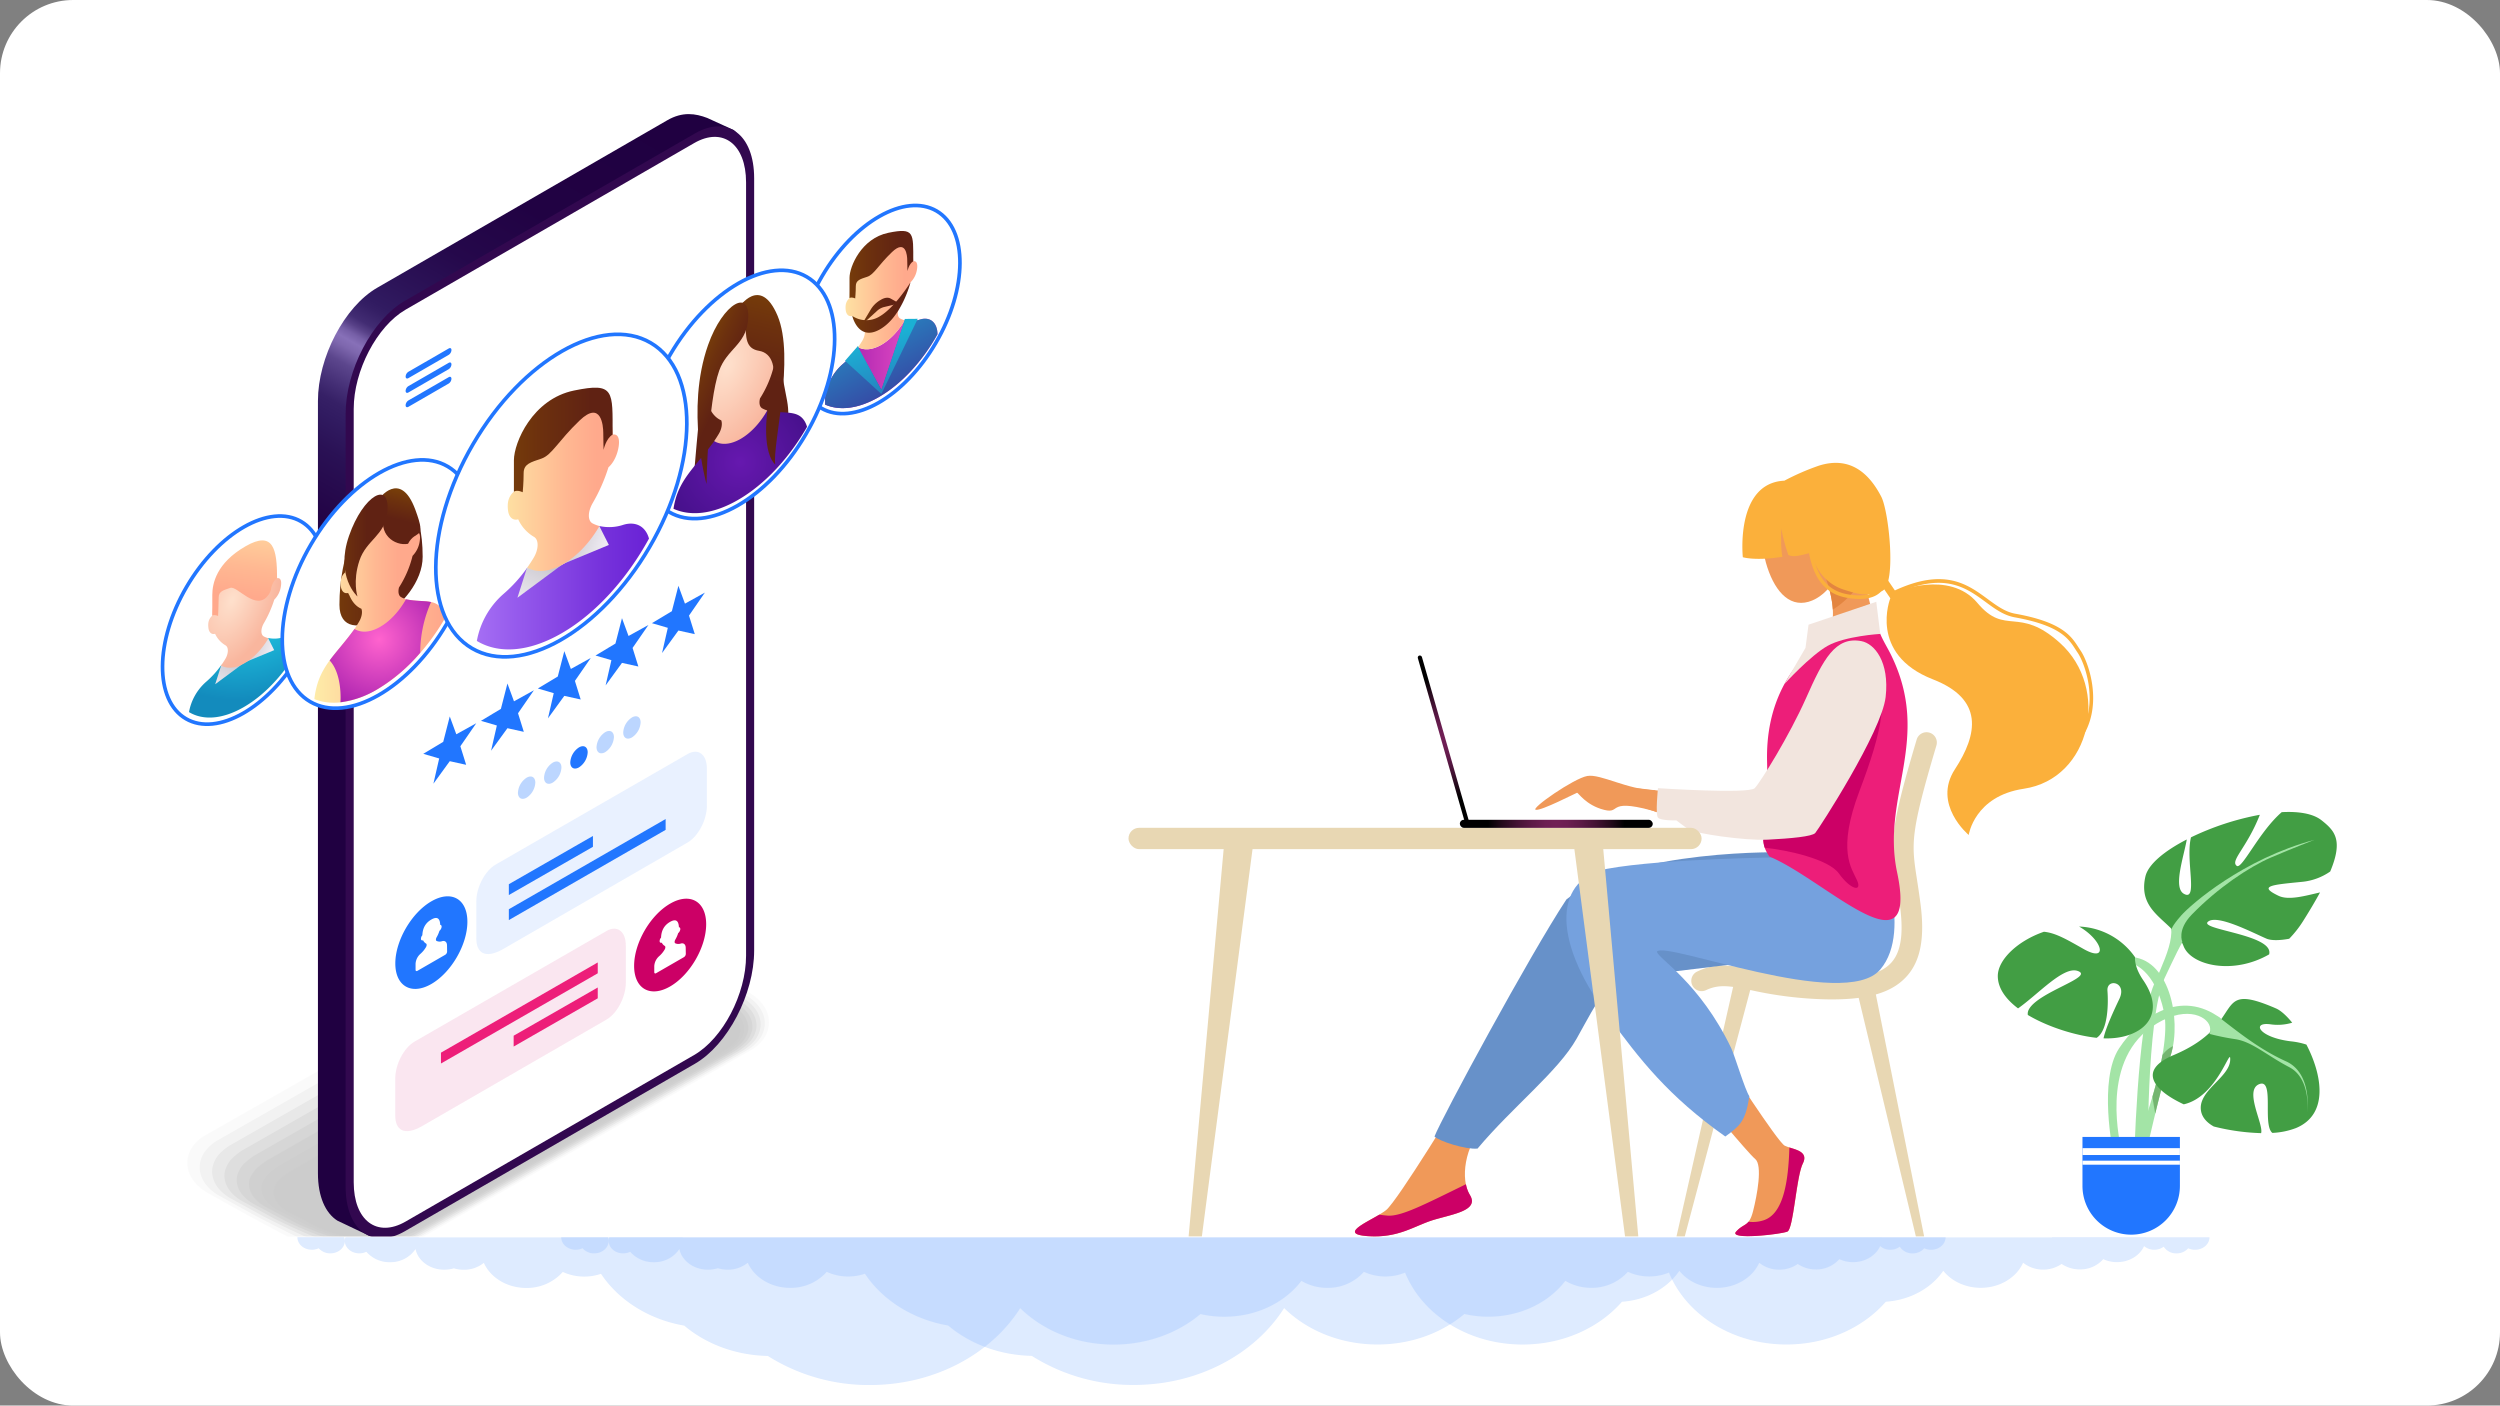
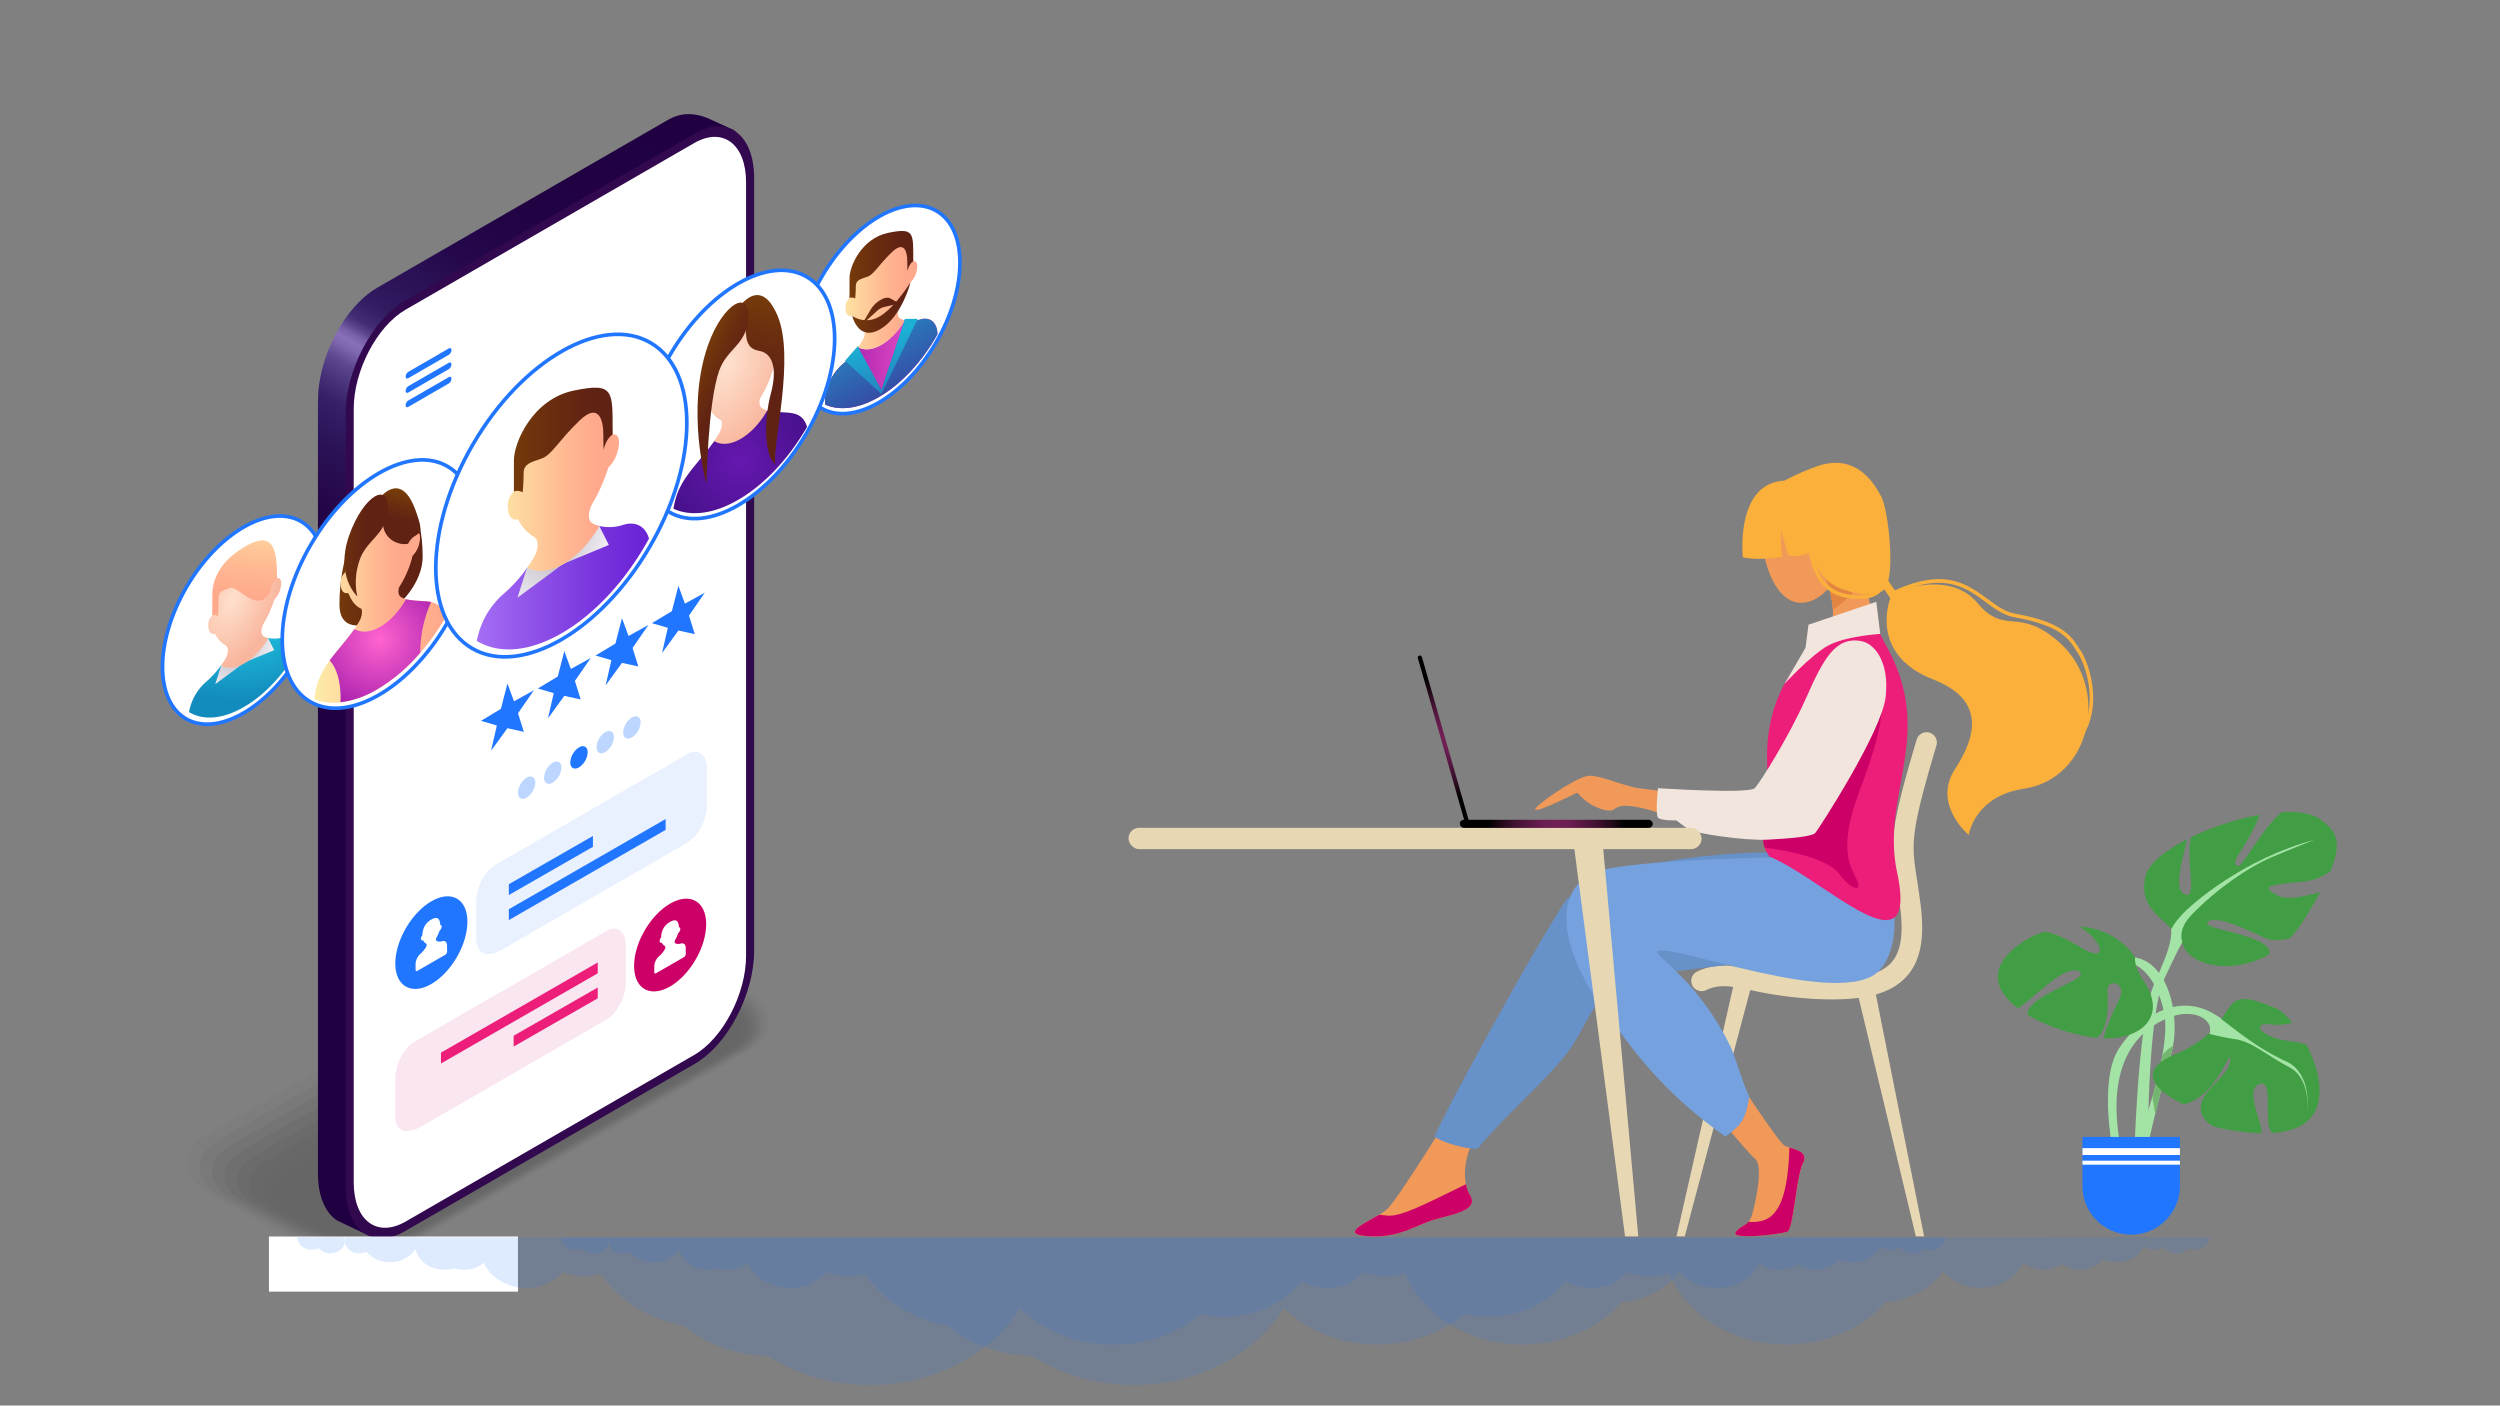
<svg xmlns="http://www.w3.org/2000/svg" xmlns:xlink="http://www.w3.org/1999/xlink" viewBox="0 0 1366 768">
  <rect x="0" y="0" width="1366" height="768" fill="#808080" stroke="none" />
  <defs>
    <radialGradient id="a" cx="128.67" cy="309.25" r="73.2" gradientUnits="userSpaceOnUse">
      <stop offset="0" stop-color="#2af6ff" />
      <stop offset="1" stop-color="#138bbd" />
    </radialGradient>
    <linearGradient id="b" x1="2588.32" y1="350.31" x2="2567.26" y2="357.92" gradientTransform="matrix(-1, 0, 0, 1, 2714.62, 0)" gradientUnits="userSpaceOnUse">
      <stop offset="0.04" stop-color="#9d9eb3" />
      <stop offset="0.58" stop-color="#d4d1d8" />
      <stop offset="1" stop-color="#eeebf2" />
    </linearGradient>
    <linearGradient id="c" x1="2580.47" y1="349.02" x2="2594.51" y2="377.11" xlink:href="#b" />
    <radialGradient id="d" cx="1727.02" cy="1249.5" r="30.49" gradientTransform="matrix(-0.87, 0.5, 0, 1.15, 1629.31, -1972.51)" gradientUnits="userSpaceOnUse">
      <stop offset="0.03" stop-color="#fedfcb" />
      <stop offset="1" stop-color="#f9b69e" />
    </radialGradient>
    <linearGradient id="e" x1="1760.13" y1="328.04" x2="1753.03" y2="271.22" gradientTransform="matrix(-1, 0, 0, 1, 1892.78, 0)" gradientUnits="userSpaceOnUse">
      <stop offset="0.04" stop-color="#ffa98c" />
      <stop offset="0.32" stop-color="#ffb892" />
      <stop offset="0.86" stop-color="#fee1a3" />
      <stop offset="1" stop-color="#feeca8" />
    </linearGradient>
    <linearGradient id="f" x1="450.85" y1="198.57" x2="512.29" y2="198.57" gradientUnits="userSpaceOnUse">
      <stop offset="0.04" stop-color="#9f19ab" />
      <stop offset="0.24" stop-color="#ae25b1" />
      <stop offset="0.65" stop-color="#d744bf" />
      <stop offset="1" stop-color="#ff63ce" />
    </linearGradient>
    <linearGradient id="g" x1="490.41" y1="216.71" x2="458.18" y2="157.25" gradientUnits="userSpaceOnUse">
      <stop offset="0" stop-color="#3746a3" />
      <stop offset="1" stop-color="#1bb0d4" />
    </linearGradient>
    <linearGradient id="h" x1="1302.67" y1="1273.23" x2="1347.93" y2="1273.23" gradientTransform="matrix(-0.87, 0.5, 0, 1.15, 1629.31, -1972.51)" xlink:href="#e" />
    <linearGradient id="i" x1="1305.21" y1="1257.48" x2="1345.42" y2="1257.48" gradientTransform="matrix(-0.87, 0.5, 0, 1.15, 1629.31, -1972.51)" gradientUnits="userSpaceOnUse">
      <stop offset="0.04" stop-color="#602213" />
      <stop offset="0.57" stop-color="#6d310e" />
      <stop offset="1" stop-color="#7a4108" />
    </linearGradient>
    <linearGradient id="j" x1="502.43" y1="247.48" x2="481.29" y2="184.8" xlink:href="#g" />
    <linearGradient id="k" x1="1306.97" y1="1282.88" x2="1343.67" y2="1282.88" xlink:href="#i" />
    <linearGradient id="l" x1="1313.96" y1="1279.47" x2="1337.91" y2="1279.47" xlink:href="#i" />
    <linearGradient id="m" x1="2243.64" y1="81.72" x2="2450.65" y2="440.27" gradientTransform="matrix(-1, 0, 0, 1, 2692.9, 0)" gradientUnits="userSpaceOnUse">
      <stop offset="0.06" stop-color="#200041" />
      <stop offset="0.26" stop-color="#210243" />
      <stop offset="0.36" stop-color="#25084b" />
      <stop offset="0.43" stop-color="#2c1358" />
      <stop offset="0.47" stop-color="#311b61" />
      <stop offset="0.48" stop-color="#351f65" />
      <stop offset="0.5" stop-color="#422c73" />
      <stop offset="0.51" stop-color="#584188" />
      <stop offset="0.52" stop-color="#765fa7" />
      <stop offset="0.53" stop-color="#8770b8" />
      <stop offset="0.54" stop-color="#7e67ae" />
      <stop offset="0.56" stop-color="#5c468d" />
      <stop offset="0.59" stop-color="#442e75" />
      <stop offset="0.61" stop-color="#362066" />
      <stop offset="0.63" stop-color="#311b61" />
      <stop offset="0.67" stop-color="#2a1155" />
      <stop offset="0.75" stop-color="#230446" />
      <stop offset="0.81" stop-color="#200041" />
      <stop offset="1" stop-color="#200041" />
    </linearGradient>
    <linearGradient id="n" x1="323.46" y1="6267.58" x2="359.56" y2="6267.58" gradientTransform="matrix(0.5, 1.44, 0.87, 0.5, -5418.83, -3319.95)" gradientUnits="userSpaceOnUse">
      <stop offset="0" stop-color="#311b61" />
      <stop offset="0.2" stop-color="#290f52" />
      <stop offset="0.49" stop-color="#200041" />
      <stop offset="1" stop-color="#0f001f" />
    </linearGradient>
    <linearGradient id="o" x1="2522.54" y1="307.18" x2="2497.65" y2="306.1" gradientTransform="matrix(-1, 0, 0, 1, 2692.9, 0)" gradientUnits="userSpaceOnUse">
      <stop offset="0" stop-color="#3d065f" />
      <stop offset="1" stop-color="#5f27bd" />
    </linearGradient>
    <radialGradient id="p" cx="2510.02" cy="296.55" r="14.62" gradientTransform="matrix(-1, 0, 0, 1, 2692.9, 0)" gradientUnits="userSpaceOnUse">
      <stop offset="0" stop-color="#711f56" />
      <stop offset="0.16" stop-color="#6c1e52" />
      <stop offset="0.36" stop-color="#5c1946" />
      <stop offset="0.58" stop-color="#431233" />
      <stop offset="0.82" stop-color="#200918" />
      <stop offset="1" />
    </radialGradient>
    <linearGradient id="q" x1="2564.79" y1="850.37" x2="2617.3" y2="850.37" gradientTransform="matrix(-0.87, 0.5, 0, 1.15, 2452.06, -1972.51)" xlink:href="#i" />
    <linearGradient id="r" x1="2472.23" y1="355.68" x2="2543.73" y2="355.68" gradientTransform="matrix(-1, 0, 0, 1, 2715.53, 0)" xlink:href="#e" />
    <linearGradient id="s" x1="2566.5" y1="852.72" x2="2616.53" y2="852.72" gradientTransform="matrix(-0.87, 0.5, 0, 1.15, 2452.06, -1972.51)" xlink:href="#e" />
    <radialGradient id="t" cx="2508.37" cy="349.39" r="45.24" gradientTransform="matrix(-1, 0, 0, 1, 2715.53, 0)" gradientUnits="userSpaceOnUse">
      <stop offset="0" stop-color="#ff63ce" />
      <stop offset="1" stop-color="#9f19ab" />
    </radialGradient>
    <linearGradient id="u" x1="2581.39" y1="838.03" x2="2574.17" y2="826.41" gradientTransform="matrix(-0.87, 0.5, 0, 1.15, 2452.06, -1972.51)" xlink:href="#i" />
    <linearGradient id="v" x1="2586.91" y1="840.8" x2="2614.2" y2="840.8" gradientTransform="matrix(-0.87, 0.5, 0, 1.15, 2452.06, -1972.51)" xlink:href="#i" />
    <linearGradient id="w" x1="2353.65" y1="849.52" x2="2346.42" y2="837.9" gradientTransform="matrix(-0.87, 0.5, 0, 1.15, 2452.06, -1972.51)" xlink:href="#i" />
    <linearGradient id="x" x1="2359.17" y1="852.29" x2="2386.45" y2="852.29" gradientTransform="matrix(-0.87, 0.5, 0, 1.15, 2452.06, -1972.51)" xlink:href="#i" />
    <linearGradient id="y" x1="1485.17" y1="206.75" x2="1477.7" y2="102.91" gradientTransform="matrix(-1, 0, 0, 1, 1892.78, 0)" xlink:href="#i" />
    <radialGradient id="z" cx="404.46" cy="252.33" r="45.07" gradientUnits="userSpaceOnUse">
      <stop offset="0" stop-color="#6618af" />
      <stop offset="1" stop-color="#45108a" />
    </radialGradient>
    <radialGradient id="aa" cx="1415.9" cy="1273.33" r="41.46" xlink:href="#d" />
    <linearGradient id="ab" x1="1404.67" y1="1284.52" x2="1382.82" y2="1249.37" xlink:href="#i" />
    <linearGradient id="ac" x1="1497.23" y1="214.78" x2="1518.57" y2="204.65" gradientTransform="matrix(-1, 0, 0, 1, 1892.78, 0)" xlink:href="#i" />
    <linearGradient id="ad" x1="2360.01" y1="320.47" x2="2454.07" y2="320.47" gradientTransform="matrix(-1, 0, 0, 1, 2714.62, 0)" gradientUnits="userSpaceOnUse">
      <stop offset="0.04" stop-color="#6b24d6" />
      <stop offset="0.29" stop-color="#7733dc" />
      <stop offset="0.79" stop-color="#975ced" />
      <stop offset="1" stop-color="#a56ef4" />
    </linearGradient>
    <linearGradient id="ae" x1="2418.39" y1="290.12" x2="2385.75" y2="301.91" xlink:href="#b" />
    <linearGradient id="af" x1="2406.22" y1="288.13" x2="2427.98" y2="331.65" xlink:href="#b" />
    <linearGradient id="ag" x1="2439.95" y1="865.77" x2="2510.07" y2="865.77" gradientTransform="matrix(-0.87, 0.5, 0, 1.15, 2451.15, -1972.51)" xlink:href="#e" />
    <linearGradient id="ah" x1="2443.89" y1="841.38" x2="2506.17" y2="841.38" gradientTransform="matrix(-0.87, 0.5, 0, 1.15, 2451.15, -1972.51)" xlink:href="#i" />
    <radialGradient id="ai" cx="850.36" cy="450.13" r="37.3" gradientTransform="matrix(1, 0, 0, 1, 0, 0)" xlink:href="#p" />
    <radialGradient id="aj" cx="733.27" cy="443.8" r="33.54" gradientTransform="translate(55.3 -40.02)" xlink:href="#p" />
  </defs>
  <g style="isolation:isolate">
-     <rect width="1366" height="768" rx="40" style="fill:#fff" />
    <ellipse cx="133.06" cy="338.84" rx="62.4" ry="36.02" transform="translate(-226.61 282.7) rotate(-59.69)" style="fill:#fff;stroke:#2176ff;stroke-miterlimit:10;stroke-width:2px" />
    <path d="M112.57,372.58a50.8,50.8,0,0,0,8.45-9.33c7,4,18.41-2.57,25.43-14.68h0a15.8,15.8,0,0,0,8.46-.44c4.4-1.33,7.85.58,9.06,4.86-7.63,14-18.57,26.33-30.77,33.37-11.75,6.79-22.35,7.32-29.93,2.73A28.79,28.79,0,0,1,112.57,372.58Z" style="fill:url(#a)" />
    <polygon points="146.46 348.57 149.82 355.24 133.59 361.97 146.46 348.57" style="fill:url(#b)" />
    <polygon points="120.95 363.3 117.58 373.86 133.81 361.84 120.95 363.3" style="fill:url(#c)" />
    <path d="M120.76,363.65c.82-1.15,1.59-2.34,2.32-3.55,1.83-3,1.9-6.47.13-7.49a14.1,14.1,0,0,1-5.68-6.3c-1.93.53-3.35-.75-3.65-3.21-.42-3.47.52-5.25,2.12-6.73.47-11.55,4.41-23.42,17.69-31.08s17.23-.36,17.7,10.64c1.6-.35,2.63,1,2.12,4.29a12.72,12.72,0,0,1-3.65,7.43,63.1,63.1,0,0,1-5.68,12.85c-1.76,3.05-1.83,6.3,0,7.26a11.15,11.15,0,0,0,2.49.95h0c-7.15,12.32-18.73,19-25.87,14.94Z" style="fill:url(#d)" />
    <path d="M151.39,315.93c-2.39,1.38-3.23,5.46-3.23,5.46s.19,1.42-1.67,3.91c-6.7,8.92-16.85-5.38-20.65-4.09s-6.35,1.88-6.35,5.21-.34,10.18-.34,10.18-1.85-1-3.15-.23V325.1c0-6.27,2.26-17.43,18.1-26.58C149.47,289.65,151.39,300.19,151.39,315.93Z" style="fill:url(#e)" />
    <ellipse cx="480.26" cy="169.15" rx="62.4" ry="36.02" transform="translate(91.85 498.39) rotate(-59.69)" style="fill:#fff;stroke:#2176ff;stroke-miterlimit:10;stroke-width:2px" />
    <path d="M502.76,174.56a15.71,15.71,0,0,1-8.46.44c-7,12.12-18.41,18.69-25.43,14.69a51.21,51.21,0,0,1-8.46,9.33c-5.48,4.67-9.56,12.68-9.56,19.44v2.61c7.82,3.47,18.12,2.38,29.41-4.14,12.62-7.28,24-19.93,32-34.3C512.15,176.12,508.15,172.93,502.76,174.56Z" style="fill:url(#f)" />
    <path d="M502.76,174.56a15.68,15.68,0,0,1-8.37.45l-12.8,38.05L468.78,189.8a51.11,51.11,0,0,1-8.37,9.22c-5.48,4.67-9.56,12.68-9.56,19.44v2.61c7.82,3.47,18.12,2.38,29.41-4.14,12.62-7.28,24-19.93,32-34.3C512.15,176.12,508.15,172.93,502.76,174.56Z" style="fill:url(#g)" />
    <path d="M468.87,189.69c.8-1.14,1.56-2.3,2.28-3.49,1.79-3,1.87-6.36.12-7.37a13.83,13.83,0,0,1-5.58-6.19c-1.9.52-3.3-.75-3.59-3.16-.41-3.41.52-5.16,2.08-6.62.47-11.36,4.35-23,17.41-30.56s16.94-.36,17.4,10.46c1.57-.34,2.58,1,2.08,4.22a12.46,12.46,0,0,1-3.59,7.31,62.05,62.05,0,0,1-5.58,12.64c-1.73,3-1.8,6.19,0,7.13a10.73,10.73,0,0,0,2.44.94h0c-7,12.12-18.41,18.69-25.43,14.69Z" style="fill:url(#h)" />
    <path d="M499,142.76c-2.36,1.36-3.18,5.37-3.18,5.37s-.11-3.46-.11-6-.77-11.64-8.34-4.38S477.6,150,473.87,151.23s-6.26,1.85-6.26,5.12-.33,6.74-.33,6.74-1.81-1-3.1-.23V151.78c0-6.16,6.51-21.56,21.21-24.58C499.76,124.26,499,127.28,499,142.76Z" style="fill:url(#i)" />
    <polygon points="481.59 215.26 461.72 197.14 468.78 189.05 469.65 191.11 481.59 212.97 493.52 177.34 494.39 174.26 501.45 174.2 481.59 215.26" style="fill:url(#j)" />
    <path d="M497.48,154.29s-4.63,18.71-16.59,25.62-15.2-7.27-15.2-7.27a13.85,13.85,0,0,0,15,.22C489,168,497.48,154.29,497.48,154.29Z" style="fill:url(#k)" />
    <path d="M491.42,165.77l-4.76-2.63c-1.38-.76-3.23-.56-5.16.55l-.85.49a14.92,14.92,0,0,0-5.07,5.26l-4.89,8.18,8.39-7.62a9,9,0,0,1,3.83-2.2Z" style="fill:url(#l)" />
    <g style="opacity:0.2">
-       <path d="M193.61,692.74a33.47,33.47,0,0,0,16.69-4l101.32-57.65L412.93,573.4c6.09-3.52,9.58-9.07,9.58-15.25,0-6.77-4.2-13.08-11.53-17.31l-66.31-37.31a41.06,41.06,0,0,0-20.26-5.15,33.45,33.45,0,0,0-16.68,4L206.41,560.06,105.09,617.72c-6.08,3.51-9.57,9.07-9.57,15.25,0,6.77,4.2,13.08,11.53,17.31l66.3,37.31A41.12,41.12,0,0,0,193.61,692.74Z" style="opacity:0" />
+       <path d="M193.61,692.74a33.47,33.47,0,0,0,16.69-4l101.32-57.65L412.93,573.4c6.09-3.52,9.58-9.07,9.58-15.25,0-6.77-4.2-13.08-11.53-17.31l-66.31-37.31a41.06,41.06,0,0,0-20.26-5.15,33.45,33.45,0,0,0-16.68,4L206.41,560.06,105.09,617.72l66.3,37.31A41.12,41.12,0,0,0,193.61,692.74Z" style="opacity:0" />
      <path d="M409.18,542.26l-18-10.06c-.74-.42-34.47-18.82-35.1-18.46l-11.55-5.65c-5.23-3-12.91-4-19.56-4a34.25,34.25,0,0,0-16.11,4.2l-81.15,46.22-17.27,9.84L112,620.39a21,21,0,0,0-7.65,7.46,15.49,15.49,0,0,0-2,7.08c-.21,6.51,3.8,12.68,11,16.84l18,10.06c.73.43,34.46,18.83,35.1,18.46L178,686c5.23,3,12.92,4,19.57,4a34.29,34.29,0,0,0,16.1-4.2l81.16-46.22,17.27-9.84,98.43-56.07a20.88,20.88,0,0,0,7.64-7.45,15.55,15.55,0,0,0,2-7.09C420.39,552.59,416.39,546.42,409.18,542.26Z" style="opacity:0.091" />
      <path d="M407.39,543.69,389.84,534c-1.46-.84-33-17.45-34.31-16.72l-11.2-4.62c-4.71-2.72-12.88-2.9-18.87-2.9a35.44,35.44,0,0,0-15.53,4.38L231.16,559,214.4,568.6l-95.54,54.47a22.71,22.71,0,0,0-7.54,7.09,15.41,15.41,0,0,0-2.19,6.74c-.39,6.25,3.4,12.28,10.48,16.36l17.55,9.7c1.46.85,33,17.46,34.31,16.73l11.2,4.62c4.71,2.72,12.89,2.89,18.87,2.89a35.57,35.57,0,0,0,15.53-4.37l78.77-44.91,16.76-9.56,95.54-54.48a22.71,22.71,0,0,0,7.54-7.09,15.2,15.2,0,0,0,2.19-6.74C418.26,553.81,414.47,547.78,407.39,543.69Z" style="opacity:0.182" />
      <path d="M405.59,545.12l-17-9.34c-2.2-1.26-31.63-16.09-33.53-15l-10.86-3.59c-4.18-2.41-12.85-1.76-18.16-1.76-4.63,0-11.64,2.64-14.95,4.55l-76.39,43.6-16.26,9.28-92.64,52.88c-2.55,1.47-6.13,4.55-7.45,6.72a15.26,15.26,0,0,0-2.37,6.4c-.58,6,3,11.87,10,15.89L143,664.09c2.2,1.27,31.62,16.09,33.53,15l10.85,3.59c4.19,2.42,12.85,1.77,18.17,1.77,4.62,0,11.64-2.64,14.95-4.55l76.39-43.6L313.09,627l92.65-52.88c2.54-1.47,6.13-4.55,7.44-6.73a15.23,15.23,0,0,0,2.38-6.39C416.13,555,412.55,549.14,405.59,545.12Z" style="opacity:0.273" />
      <path d="M403.8,546.54l-16.57-9c-2.93-1.7-30.2-14.73-32.74-13.26L344,521.76c-3.66-2.11-12.82-.63-17.47-.63-4.05,0-11.47,3-14.37,4.72l-74,42.29-15.75,9-89.76,51.28c-2.22,1.29-6.14,4.49-7.34,6.37a15.37,15.37,0,0,0-2.56,6c-.77,5.73,2.61,11.47,9.45,15.42l16.56,9c2.93,1.69,30.2,14.73,32.74,13.26L192,681c3.66,2.12,12.82.64,17.47.64,4,0,11.47-3,14.37-4.73l74-42.28,15.75-9,89.75-51.29c2.23-1.28,6.15-4.49,7.34-6.36a15.13,15.13,0,0,0,2.56-6C414,556.24,410.64,550.49,403.8,546.54Z" style="opacity:0.364" />
      <path d="M402,548l-16.07-8.6c-3.67-2.12-28.78-13.36-31.95-11.53l-10.17-1.52c-3.14-1.81-12.79.49-16.78.49-3.46,0-11.3,3.47-13.79,4.9l-71.62,41-15.24,8.72L139.52,631.1c-1.91,1.1-6.18,4.42-7.24,6a15.14,15.14,0,0,0-2.74,5.7c-1,5.46,2.2,11.07,8.92,14.94l16.07,8.61c3.67,2.11,28.78,13.36,31.95,11.53l10.17,1.52c3.14,1.81,12.79-.5,16.77-.5,3.47,0,11.31-3.46,13.8-4.9l71.62-41,15.24-8.72,86.86-49.69c1.91-1.11,6.18-4.43,7.24-6a15.07,15.07,0,0,0,2.74-5.7C411.89,557.45,408.72,551.85,402,548Z" style="opacity:0.455" />
      <path d="M400.21,549.4l-15.59-8.24c-4.39-2.54-27.35-12-31.16-9.8l-9.83-.48c-2.61-1.51-12.75,1.62-16.07,1.62-2.89,0-11.14,3.88-13.22,5.08l-69.23,39.66-14.74,8.44-84,48.1c-1.59.91-6.22,4.34-7.14,5.64-1.28,1.8-2.49,3.42-2.92,5.35-1.17,5.2,1.8,10.66,8.4,14.47l15.59,8.24c4.39,2.54,27.35,12,31.16,9.79l9.82.49c2.62,1.51,12.75-1.62,16.08-1.62,2.89,0,11.14-3.89,13.21-5.08l69.24-39.66L314.57,623l84-48.1c1.59-.92,6.22-4.35,7.14-5.64a15.37,15.37,0,0,0,2.92-5.35C409.77,558.67,406.8,553.2,400.21,549.4Z" style="opacity:0.545" />
      <path d="M398.41,550.82,383.31,543c-5.12-3-25.93-10.63-30.37-8.06l-9.48.54c-2.09-1.2-12.72,2.75-15.38,2.75-2.31,0-11,4.3-12.63,5.26l-66.86,38.35L234.37,590l-81.08,46.5c-1.28.74-6.28,4.27-7,5.28-1.31,1.73-2.6,3.2-3.11,5-1.37,4.94,1.41,10.26,7.88,14l15.1,7.88c5.12,3,25.93,10.62,30.37,8.06l9.48-.55c2.09,1.21,12.72-2.75,15.38-2.75,2.31,0,11-4.3,12.63-5.25l66.86-38.35,14.22-8.16,81.08-46.51c1.28-.73,6.28-4.26,7-5.28,1.31-1.73,2.61-3.19,3.11-5C407.66,559.88,404.88,554.56,398.41,550.82Z" style="opacity:0.636" />
      <path d="M396.62,552.25,382,544.74c-5.86-3.39-24.51-9.26-29.58-6.33L343.29,540c-1.57-.91-12.69,3.88-14.68,3.88-1.74,0-10.82,4.71-12.06,5.43l-64.47,37-13.72,7.87-78.19,44.92c-.95.55-6.5,4.07-6.94,4.92A10.45,10.45,0,0,0,150,648.7c-1.58,4.68,1,9.86,7.35,13.52l14.61,7.52c5.86,3.38,24.51,9.25,29.58,6.33l9.14-1.59c1.57.91,12.69-3.88,14.68-3.88,1.73,0,10.82-4.71,12.06-5.43l64.47-37,13.72-7.88,78.19-44.91c.95-.55,6.49-4.08,6.93-4.92a10.56,10.56,0,0,0,3.29-4.66C405.55,561.1,403,555.92,396.62,552.25Z" style="opacity:0.727" />
-       <path d="M394.82,553.68l-14.12-7.15c-6.59-3.81-23.08-7.89-28.79-4.6l-8.8,2.62c-1-.61-12.65,5-14,5-1.15,0-10.65,5.13-11.48,5.6l-62.09,35.73-13.2,7.59-75.3,43.33c-.64.36-6.55,4-6.84,4.55a10.26,10.26,0,0,0-3.47,4.31c-1.79,4.41.61,9.45,6.83,13.05l14.12,7.15c6.59,3.8,23.09,7.89,28.8,4.59l8.79-2.61c1.05.6,12.65-5,14-5,1.16,0,10.65-5.13,11.48-5.61l62.09-35.72,13.21-7.6,75.3-43.32c.63-.37,6.54-4,6.83-4.55a10.22,10.22,0,0,0,3.47-4.31C403.44,562.31,401.05,557.27,394.82,553.68Z" style="opacity:0.818" />
      <path d="M393,555.1l-13.62-6.78c-7.32-4.23-21.67-6.53-28-2.86l-8.45,3.65c-.52-.31-12.62,6.13-13.28,6.13s-10.49,5.55-10.91,5.79l-59.7,34.4-12.7,7.32-72.41,41.73c-.32.19-6.59,3.91-6.73,4.19a10.23,10.23,0,0,0-3.66,4c-2,4.15.21,9,6.32,12.58L183.49,672c7.32,4.22,21.67,6.52,28,2.86l8.45-3.65c.52.3,12.62-6.14,13.29-6.14s10.48-5.54,10.9-5.78l59.7-34.41,12.7-7.32L389,575.83c.32-.18,6.59-3.91,6.73-4.19a10.16,10.16,0,0,0,3.66-4C401.34,563.53,399.13,558.63,393,555.1Z" style="opacity:0.909" />
      <path d="M216.5,674.25l88.34-51,88.34-51c7-4,6.11-11.07-1.95-15.72l-13.14-6.42c-8-4.65-20.24-5.16-27.22-1.13l-88.34,51-88.34,51c-7,4-6.1,11.06,2,15.71l13.13,6.43C197.34,677.78,209.53,678.28,216.5,674.25Z" />
    </g>
    <path d="M206.09,665.59l158.48-91.5c17.87-10.32,32.37-38,32.37-61.84V90.2c0-12.12,10-14.8,3.92-19.16-.22-.16-14.14-6.49-14.41-6.59C380,62,373,60.86,364.57,65.73l-158.48,91.5c-17.88,10.32-32.37,38-32.37,61.84V641.12c0,12.66,4.09,21.69,10.61,25.83.39.24,17.15,8.21,17.58,8.36C207.69,677.23,198.27,670.1,206.09,665.59Z" style="fill:url(#m)" />
    <path d="M221.22,164.38c-17.88,10.32-32.37,38-32.37,61.84V648.27c0,23.84,14.49,34.79,32.37,24.47l158.48-91.5c17.87-10.32,32.37-38,32.37-61.84v-422c0-23.83-14.5-34.79-32.37-24.47" style="fill:#32084f" />
    <path d="M407.65,522.21V99.64c0-20.89-12.7-30.5-28.37-21.45l-157.64,91c-15.67,9.05-28.37,33.32-28.37,54.22V646c0,20.9,12.7,30.5,28.37,21.45l157.64-91C395,567.37,407.65,543.1,407.65,522.21Z" style="fill:#fff" />
    <path d="M184.6,323.88V295.39c0-3.65-2.22-7.88-4.95-9.46h0c-2.73-1.57-5,.1-5,3.74v28.5c0,3.64,2.22,7.87,5,9.45h0C182.38,329.2,184.6,327.52,184.6,323.88Z" style="fill:url(#n)" />
    <path d="M181.61,327.14c1.41,0,1.92-1.76,1.92-3.26V295.39c0-3.25-2-7.15-4.42-8.53a3,3,0,0,0-1.42-.45c-1.42,0-1.92,1.76-1.92,3.26v28.5c0,3.24,2,7.14,4.41,8.52A3.06,3.06,0,0,0,181.61,327.14Z" style="fill:url(#o)" />
    <path d="M182.07,324.61V296.12c0-3.25-2-7.15-4.42-8.53a3,3,0,0,0-1.26-.42,1.5,1.5,0,0,1,1.3-.76,3,3,0,0,1,1.42.45c2.4,1.38,4.42,5.28,4.42,8.53v28.49c0,1.5-.51,3.26-1.92,3.26l-.16,0A4.74,4.74,0,0,0,182.07,324.61Z" style="mix-blend-mode:color-dodge;fill:url(#p)" />
    <path d="M246.68,191.28c0-1-.68-1.35-1.52-.86l-22,12.71a3.32,3.32,0,0,0-1.52,2.61c0,1,.68,1.35,1.52.87l22-12.71A3.33,3.33,0,0,0,246.68,191.28Zm-25.05,22.3c0,1,.68,1.35,1.52.87l22-12.71a3.34,3.34,0,0,0,1.52-2.62c0-1-.68-1.35-1.52-.86l-22,12.71A3.32,3.32,0,0,0,221.63,213.58Zm0,7.84c0,1,.68,1.35,1.52.87l22-12.71a3.34,3.34,0,0,0,1.52-2.62c0-1-.68-1.35-1.52-.86l-22,12.7A3.36,3.36,0,0,0,221.63,221.42Z" style="fill:#2176ff" />
    <path d="M226.51,569.13l104.9-60.44c5.82-3.36,10.54.21,10.54,8v20.27c0,7.76-4.72,16.77-10.54,20.13l-101,58.35c-9.73,5.45-14.45,1.88-14.45-5.88V589.27C216,581.51,220.69,572.49,226.51,569.13Z" style="fill:#c06;mix-blend-mode:multiply;opacity:0.1" />
    <polygon points="240.94 581.1 326.61 531.81 326.61 525.88 240.94 575.17 240.94 581.1" style="fill:#ed1e79" />
    <polygon points="280.66 571.84 326.61 545.48 326.61 539.56 280.66 565.91 280.66 571.84" style="fill:#ed1e79" />
    <path d="M366.16,493.76c-10.87,6.27-19.68,21.48-19.68,34s8.81,17.51,19.68,11.23,19.69-21.48,19.69-34S377,487.48,366.16,493.76Zm8.57,27.47a2.23,2.23,0,0,1-1,1.74l-15.24,8.79c-.55.32-1,.07-1-.57V527.9a7.81,7.81,0,0,1,2.68-5.45,14.68,14.68,0,0,0,3-3.63c.51-.84.49-1.76,0-2a3.87,3.87,0,0,1-1.55-1.73c-.53.15-1.19,0-1.19-.78a2.88,2.88,0,0,1,.77-2c.13-3.19,1.22-6.46,4.88-8.57s4.75-.1,4.88,2.93c.44-.1.77.33.77,1.08a3.5,3.5,0,0,1-1.19,2.15,17,17,0,0,1-1.55,3.52c-.49.85-.51,1.78,0,2a4,4,0,0,0,3,.13c1.54-.46,2.68.46,2.68,2.36Z" style="fill:#c06" />
    <path d="M270.81,472.41,375.71,412c5.82-3.36,10.54.21,10.54,8V440.2c0,7.76-4.72,16.78-10.54,20.14l-101,58.35c-9.73,5.45-14.45,1.88-14.45-5.88V492.54C260.27,484.78,265,475.77,270.81,472.41Z" style="fill:#2176ff;mix-blend-mode:multiply;opacity:0.1" />
    <polygon points="363.7 447.51 278.03 496.8 278.03 502.73 363.7 453.44 363.7 447.51" style="fill:#2176ff" />
    <polygon points="323.98 456.77 278.03 483.13 278.03 489.05 323.98 462.69 323.98 456.77" style="fill:#2176ff" />
    <path d="M235.73,492.47C224.86,498.74,216,514,216,526.42s8.82,17.51,19.69,11.23,19.69-21.48,19.69-34S246.6,486.19,235.73,492.47Zm8.57,27.47a2.21,2.21,0,0,1-1,1.74l-15.23,8.79c-.56.32-1,.06-1-.57v-3.29a7.81,7.81,0,0,1,2.68-5.45,14.9,14.9,0,0,0,3-3.63c.5-.84.49-1.76,0-2a3.87,3.87,0,0,1-1.55-1.73c-.53.15-1.19,0-1.19-.78a2.92,2.92,0,0,1,.76-2c.13-3.19,1.22-6.46,4.89-8.57s4.75-.1,4.88,2.93c.44-.1.77.33.77,1.08a3.46,3.46,0,0,1-1.2,2.15,16.94,16.94,0,0,1-1.54,3.52c-.49.85-.51,1.78,0,2a4,4,0,0,0,3,.13c1.53-.46,2.68.46,2.68,2.36Z" style="fill:#2176ff" />
    <path d="M297.26,424.91c0,3,2.13,4.23,4.75,2.71a10.45,10.45,0,0,0,4.76-8.2c0-3-2.13-4.22-4.76-2.71A10.5,10.5,0,0,0,297.26,424.91Z" style="fill:#2176ff;opacity:0.3" />
    <path d="M311.6,416.58c0,3,2.13,4.23,4.75,2.71a10.48,10.48,0,0,0,4.76-8.2c0-3-2.13-4.23-4.76-2.71A10.5,10.5,0,0,0,311.6,416.58Z" style="fill:#2176ff" />
    <path d="M325.94,408.25c0,3,2.13,4.22,4.76,2.71a10.5,10.5,0,0,0,4.75-8.2c0-3-2.13-4.23-4.75-2.71A10.45,10.45,0,0,0,325.94,408.25Z" style="fill:#2176ff;opacity:0.3" />
    <path d="M340.53,400.23c0,3,2.12,4.22,4.75,2.71a10.47,10.47,0,0,0,4.75-8.2c0-3-2.12-4.23-4.75-2.71A10.44,10.44,0,0,0,340.53,400.23Z" style="fill:#2176ff;opacity:0.3" />
    <path d="M283,433.13c0,3,2.12,4.22,4.75,2.71a10.47,10.47,0,0,0,4.75-8.2c0-3-2.12-4.23-4.75-2.71A10.44,10.44,0,0,0,283,433.13Z" style="fill:#2176ff;opacity:0.3" />
-     <polygon points="245.75 415.91 254.7 417.89 251.54 407.75 260.22 395.18 249.33 401.21 245.75 391.47 242.18 405.35 231.28 411.89 239.97 414.43 236.81 428.22 245.75 415.91" style="fill:#2176ff" />
    <polygon points="277.26 397.89 286.21 399.87 283.05 389.73 291.73 377.16 280.84 383.2 277.26 373.45 273.69 387.33 262.79 393.87 271.48 396.41 268.32 410.2 277.26 397.89" style="fill:#2176ff" />
    <polygon points="308.34 380.22 317.29 382.2 314.13 372.05 322.81 359.49 311.92 365.52 308.34 355.78 304.77 369.65 293.87 376.19 302.56 378.74 299.4 392.52 308.34 380.22" style="fill:#2176ff" />
    <polygon points="339.85 362.2 348.8 364.18 345.64 354.03 354.32 341.47 343.43 347.5 339.85 337.76 336.28 351.63 325.38 358.18 334.07 360.72 330.91 374.5 339.85 362.2" style="fill:#2176ff" />
    <polygon points="370.68 344.52 379.63 346.5 376.47 336.36 385.15 323.79 374.26 329.83 370.68 320.08 367.11 333.96 356.21 340.5 364.89 343.04 361.74 356.83 370.68 344.52" style="fill:#2176ff" />
    <ellipse cx="207.03" cy="319.14" rx="74.44" ry="42.98" transform="translate(-172.97 336.8) rotate(-59.69)" style="fill:#fff;stroke:#2176ff;stroke-miterlimit:10;stroke-width:2px" />
    <path d="M185.47,330.47c0,26.91,45.47.66,45.47-26.26s-10.18-39.12-22.73-31.87S185.47,303.56,185.47,330.47Z" style="fill:url(#q)" />
    <path d="M173.83,372.48c3.77-10.82,11-16.61,19.9-28.82l14.06-6.7,14.07-9.54c8.87,2,16.13-.63,19.9,5.84a15.54,15.54,0,0,1,1.54,4.28C233.75,354,220.58,368.33,206,376.73c-13.07,7.54-25,9-34.23,5.26A44.64,44.64,0,0,1,173.83,372.48Z" style="fill:url(#r)" />
    <path d="M188.55,312.79a17.71,17.71,0,0,1,.5-4.14c2-20.15,8.78-29.59,18.83-35.39,10.22-5.9,17.66-3.89,19,15.14.08.57.14,1.28.18,2.17,1.73-.36,2.85,1.17,2.3,4.89a14.23,14.23,0,0,1-3.94,8.26A56.88,56.88,0,0,1,218,321c-.59,2.36-.25,4.45,1.13,5.25a12.73,12.73,0,0,0,2.71,1.14c-7.77,13.72-20.36,21-28.12,16.23.88-1.28,1.73-2.6,2.52-4,1.48-2.52,1.9-5.3,1.22-7-2.8-1.17-5.07-3.72-6.59-7.39a13.32,13.32,0,0,1-.66-1.24c-2.1.56-3.65-.93-4-3.7C185.79,316.4,186.82,314.42,188.55,312.79Z" style="fill:url(#s)" />
    <path d="M186.11,381.4c0-9.44-2.3-16.61-6-20.52,3.72-5.07,8.37-10,13.6-17.22,7.76,4.76,20.35-2.51,28.12-16.23h0c5.27,1.16,10,.73,13.71,1.54a68.61,68.61,0,0,0-5.93,27.31c0,.12,0,.23,0,.36A94.7,94.7,0,0,1,206,376.73a51.37,51.37,0,0,1-20,7C186.06,383,186.11,382.18,186.11,381.4Z" style="fill:url(#t)" />
    <path d="M210.39,280c-4.5,11.84,5.33,18.53,12.55,17.13,4.29-8.36,10.43-1.14,4-18.63-8.32-22.54-20.16-5.53-20.16-5.53Z" style="fill:url(#u)" />
    <path d="M211.64,280c-1.28,12.65-11.51,15-15.27,26.35s-1.05,19.57-1.05,19.57S183,315,190.71,292.77,213.46,262,211.64,280Z" style="fill:url(#v)" />
    <ellipse cx="403.25" cy="215.53" rx="74.44" ry="42.98" transform="translate(13.67 454.89) rotate(-59.69)" style="fill:#fff;stroke:#2176ff;stroke-miterlimit:10;stroke-width:2px" />
    <path d="M407.61,179.37c-4.5,11.84,5.34,18.53,12.56,17.12,4.29-8.36,10.43-1.14,4-18.62-8.32-22.55-20.16-5.53-20.16-5.53Z" style="fill:url(#w)" />
    <path d="M408.87,179.36c-1.28,12.66-11.51,15-15.28,26.35s-1,19.58-1,19.58-12.34-10.88-4.6-33.12S410.68,161.43,408.87,179.36Z" style="fill:url(#x)" />
-     <path d="M379.35,257.44c-3.26,35.94,58.41,3.72,50.72-38.44-6.91-37.87-12.83-60.21-24.91-53.23C384.53,177.68,382.75,219.9,379.35,257.44Z" style="fill:url(#y)" />
    <path d="M439.76,230.33c-3.89-6.68-11.37-4-20.52-6l-14.51,9.84-14.5,6.91c-9.15,12.59-16.64,18.56-20.52,29.72A42.36,42.36,0,0,0,368,278c9.36,4.24,21.72,3,35.28-4.86,14.77-8.52,28.11-23.18,37.69-39.92A13.53,13.53,0,0,0,439.76,230.33Z" style="fill:url(#z)" />
    <path d="M384.88,209.21a18,18,0,0,1,.53-4.27c2-20.77,9-30.51,19.41-36.5,10.54-6.08,18.21-4,19.57,15.62.08.59.14,1.32.18,2.24,1.78-.38,2.94,1.21,2.37,5-.49,3.29-1.92,6.59-4.06,8.51a59,59,0,0,1-7.61,17.88c-.61,2.43-.26,4.59,1.17,5.41a13.26,13.26,0,0,0,2.79,1.17c-8,14.15-21,21.65-29,16.74q1.36-2,2.6-4.07c1.52-2.6,1.95-5.47,1.25-7.28-2.88-1.2-5.23-3.83-6.8-7.62-.22-.42-.47-.82-.67-1.27-2.17.57-3.77-1-4.1-3.82C382,212.94,383.1,210.9,384.88,209.21Z" style="fill:url(#aa)" />
    <path d="M407.41,175.37c0,9.16,0,15.1,7.33,16.32s10.15,9.49,6.48,23.25-4,32.83,2.37,38.91c-1.58-11.3,11-58.36,1.23-81.43-9.48-22.36-21.15-4.3-21.15-4.3Z" style="fill:url(#ab)" />
    <path d="M408.7,175.36c-1.32,13-11.64,15.52-15.75,27.18-6.26,17.73-6.91,61.94-6.91,61.94s-11.65-40.58.86-76C395,165.51,410.57,156.86,408.7,175.36Z" style="fill:url(#ac)" />
    <ellipse cx="306.71" cy="270.79" rx="96.69" ry="55.82" transform="translate(-81.86 398.91) rotate(-59.69)" style="fill:#fff;stroke:#2176ff;stroke-miterlimit:10;stroke-width:2px" />
    <path d="M275,324.63a79.09,79.09,0,0,0,13.1-14.46c10.88,6.21,28.52-4,39.41-22.75h0a24.37,24.37,0,0,0,13.1-.67c6.82-2.06,12.16.9,14,7.53-11.83,21.65-28.78,40.8-47.68,51.71-18.21,10.51-34.63,11.33-46.38,4.22A44.62,44.62,0,0,1,275,324.63Z" style="fill:url(#ad)" />
    <polygon points="327.46 287.42 332.69 297.76 307.53 308.19 327.46 287.42" style="fill:url(#ae)" />
    <polygon points="287.94 310.24 282.72 326.61 307.87 307.99 287.94 310.24" style="fill:url(#af)" />
    <path d="M288.06,310.17q1.86-2.62,3.53-5.4c2.78-4.63,2.9-9.85.2-11.41a21.38,21.38,0,0,1-8.65-9.6c-2.94.82-5.11-1.15-5.56-4.88-.64-5.3.79-8,3.22-10.26.72-17.59,6.73-35.67,27-47.35s26.24-.55,27,16.21c2.43-.53,4,1.5,3.23,6.54-.67,4.34-2.63,8.73-5.57,11.31a95.35,95.35,0,0,1-8.64,19.59c-2.68,4.63-2.8,9.59-.06,11.05a16.79,16.79,0,0,0,3.79,1.45h0c-10.89,18.77-28.53,29-39.41,22.75Z" style="fill:url(#ag)" />
    <path d="M334.72,237.48c-3.65,2.11-4.92,8.31-4.92,8.31s-.17-5.36-.17-9.26-1.19-18-12.92-6.78-15.13,18.88-20.9,20.85-9.69,2.86-9.69,7.93-.51,10.44-.51,10.44-2.82-1.5-4.81-.35V251.46c0-9.56,10.09-33.41,32.85-38.08C335.92,208.81,334.72,213.5,334.72,237.48Z" style="fill:url(#ah)" />
    <path d="M1005.34,295.92c4.15,14.64-6,29.73-17.16,32.9S969,322,964.88,307.4s1.54-29.08,12.71-32.25S1001.19,281.28,1005.34,295.92Z" style="fill:#f09959" />
    <path d="M942.7,579.61s28.63,44.47,32.5,46.41,13.53,2.41,9.91,9.66-5.08,35.78-8.46,37.23-32.39,4.83-28,0,7-2.42,9.22-11.12,5.28-25.14,1.17-28.52-29.24-33.84-29.24-33.84Z" style="fill:#f09959" />
    <path d="M798.58,598.71s-34.81,57.36-41.25,62.52S729.61,674.12,747,675.41s25.79-5.8,36.75-9,24.49-5.16,19.33-13.54-3-26.67,8.1-38.27S798.58,598.71,798.58,598.71Z" style="fill:#f09959" />
    <polygon points="1051.34 675.57 1046.83 675.57 1014.44 540.44 1024.38 540.44 1051.34 675.57" style="fill:#e8d7b3" />
    <polygon points="916.04 675.57 920.56 675.57 957.73 535.66 947.79 535.66 916.04 675.57" style="fill:#e8d7b3" />
    <path d="M1001.14,546.07c-1.36,0-2.76,0-4.19-.05a209.32,209.32,0,0,1-39.77-4.9c-11.4-2.32-17.68-3.59-25-.1a5.63,5.63,0,1,1-4.86-10.16c10.71-5.12,19.68-3.3,32.09-.78a198.43,198.43,0,0,0,37.81,4.68c18.87.47,30.38-2.33,36.21-8.8,5.2-5.76,6.72-15.44,4.78-30.47-.66-5.14-1.32-9.42-1.9-13.19-1.65-10.65-2.74-17.68-1.39-28.55,1.25-10.1,4.6-23.55,12.34-49.63a5.63,5.63,0,0,1,10.8,3.21c-14.43,48.59-13.7,53.33-10.62,73.25.59,3.84,1.26,8.19,1.94,13.47,2.39,18.53,0,31.07-7.59,39.45C1034,542.14,1021.38,546.07,1001.14,546.07Z" style="fill:#e8d7b3" />
    <path d="M976.21,465.68S890,463.43,855.88,491.46c-20,30.3-68.32,119.68-72.08,129.53,2.58,2.58,17.08,7.24,23.53,6.59,19-22.67,44.15-42.27,54.14-60.06,12.32-21.91,16.12-32.87,36.1-34.8s65.1-8.38,78.64-8.38S976.21,465.68,976.21,465.68Z" style="fill:#6791c9" />
    <path d="M1025.29,459.78l-50.09,8.64s-66.57.62-97,6.28c-27.69,5.16-31.77,36.62,0,79.93,18,24.61,33.3,44.23,64.5,66.36,7.93-5.82,11-8,13.16-22-2.26-3.09-8.1-22.47-9.91-26.26-17.26-36.07-40.29-49.19-40.61-52.74,3.86-6.28,102.44,32.76,122,9.79C1046.09,507.8,1025.29,459.78,1025.29,459.78Z" style="fill:#75a1de" />
    <path d="M1027.37,346.37a52.35,52.35,0,0,0-39.19,9.75c-11,11.19-23.41,29.65-22.65,60.1,1,38.68-6,41.16,1.27,51.8,30.24,12.48,82,66.14,69.78,8.62-8.82-41.66,19.35-72.7-3.37-118.91C1031.36,354,1029.05,350.33,1027.37,346.37Z" style="fill:#ed1e79" />
    <path d="M965.52,430.78c-.59,20.16-3.43,26.1-1.26,32.42,12.33,1.26,34.89,6.19,40.52,14.08,6.45,9,12.89,10.32,9.88,3.65s-10.95-16.11,1.29-48.55,18-54.36,6-76.92Z" style="fill:#c06" />
    <path d="M1027.37,346.37c-8.12-19.24-10.12-40.85-10.12-40.85L996,311.81s12.09,27.07.49,36.74a108.44,108.44,0,0,0-8.29,7.57A52.35,52.35,0,0,1,1027.37,346.37Z" style="fill:#f09959" />
    <path d="M1017.9,310.65l-4.5-4-17.35,5.13,0,.09c.42,1,4.83,11.27,5.42,21.19,5.17-3.14,10.83-8.25,17.3-17.18C1018.39,313.9,1018.11,312.14,1017.9,310.65Z" style="fill:#e38540" />
    <path d="M1012.42,352.42c-21.91,7.66-19.48,30.74-39.64,64.77-10.43,17.62-20.12,17.35-20.12,17.35a466,466,0,0,1-54.07-3.42c-18.54-2.27-19.71,3.25-6.82,7.86,26,9.3,53,19.3,74.73,16.88s59-57.92,60.87-72.36C1030,363.51,1023.45,348.56,1012.42,352.42Z" style="fill:#f09959" />
    <path d="M801,647.06c-23.1,11.29-35.53,17.77-42.93,17.15-1.75-.15-3.2-.33-4.41-.51-8.24,4.86-21.39,10.62-6.6,11.71,17.41,1.29,25.79-5.8,36.75-9s24.49-5.16,19.33-13.54A17.56,17.56,0,0,1,801,647.06Z" style="fill:#c06" />
    <path d="M977.72,627c-.57,18.28-3.08,36.4-14.27,39.83a19,19,0,0,1-8.05.72c-1.76,2.17-3.91,2.19-6.79,5.4-4.35,4.83,24.65,1.45,28,0s4.83-30,8.46-37.23C988.09,629.73,982.09,628.34,977.72,627Z" style="fill:#c06" />
    <path d="M904.11,431.76c-14.83-.22-29.53-9.05-36.84-7.76s-31.15,17.83-28.14,18.48,21.91-9.16,22.56-9.31,4.72,6.79,14.82,9.34.07-7.57,31.38,1.88C928.24,450.54,904.11,431.76,904.11,431.76Z" style="fill:#f09959" />
    <path d="M1025.19,328.82l2.18,17.55s-19.18,1.14-28.73,6.51S975,373.77,975,373.77L986.52,354l1.66-12.67Z" style="fill:#f2e5de" />
    <path d="M1017,350.3c-14.25-2.67-20.84,10.1-30.08,30.94s-25,46.15-28.15,49.42-52.85,0-52.85,0-1.51,14.39,0,16.11,10.1,1.51,10.1,1.51,3.43,2.74,6.66,4.91,30.51,6.26,43.18,5.61,24.28-1.71,26-3.65,36.31-55.22,38.46-74.34S1024.3,351.66,1017,350.3Z" style="fill:#f2e5de" />
    <rect x="616.61" y="452.31" width="313.15" height="11.67" rx="5.83" style="fill:#e8d7b3" />
-     <polygon points="649.46 675.57 656.7 675.57 684.87 460.25 668.94 460.25 649.46 675.57" style="fill:#e8d7b3" />
    <polygon points="895.16 675.57 887.92 675.57 859.75 460.25 875.68 460.25 895.16 675.57" style="fill:#e8d7b3" />
    <path d="M1179.11,493.82c12.53,11.44,7.08,22.88-2.18,44.12S1166,637.61,1166,637.61l7.62-1.09s-1.09-80.61,9.26-102.39,14.71-32.68,24-25.6S1179.11,493.82,1179.11,493.82Z" style="fill:#a3e4a6" />
    <path d="M1172.23,479c1.52-6.78,10.55-14.11,22.64-20.33-1.8,10-7.56,26.34-1.6,29.7,8,4.52.78-18.31,3.89-30.85a149.07,149.07,0,0,1,37.56-12.32.78.78,0,0,0,0,.14c-7.08,18-16.34,25-12.53,27.78,2.87,2,12.21-18.72,24.55-29.36,9.26-.49,17.09.76,21.73,4.43,7.16,5.67,12,10.7,4.76,28a32.34,32.34,0,0,1-15.64,5.67c-16.34,1.63-24,2.18-12.53,7.63,5.61,2.66,15-.16,22.61-1.87-2.47,4.55-5.51,9.7-9.2,15.56a58.12,58.12,0,0,1-7.65,9.75c-5.27,1-9.86,1-12.29,0-7.63-3.27-27.23-13.62-32.14-9.26s36.32,7,33.47,17.8c-19.93,11.48-42.73,6-46.76-4.52C1187.63,502.75,1167.65,499.42,1172.23,479Z" style="fill:#429e44" />
    <path d="M1213.42,556.46c-21.78-16.34-44.11-1.09-55.55,16.34s-3.27,56.64-3.27,56.64,4.36,0,4.36-1.63-12-46.3,16.34-66.45c17.72-12.61,30.5-6.53,32.13-.54s-7.08,16.88-7.08,16.88Z" style="fill:#a3e4a6" />
    <path d="M1163.31,522.87c21.79,0,28.87,33.77,22.88,53.38s-14.16,56.1-14.16,56.1l-5.45-5.45s20.7-51.2,15.8-74.07-16.89-26.69-19.07-26.69S1163.31,522.87,1163.31,522.87Z" style="fill:#a3e4a6" />
    <path d="M1181.59,576.4a15.72,15.72,0,0,1,5.73-4.82,43.08,43.08,0,0,1-1.13,4.67c-2.73,8.93-5.91,21.37-8.57,32.27l-1.18-6.87c-.14-.78-.25-1.63-.32-2.53A212.4,212.4,0,0,0,1181.59,576.4Z" style="fill:#74b570" />
    <path d="M1187.54,576.56c41.4-17.43,19.59-41.34,56.08-25.55,2.57,1.12,5.71,3.92,8.84,7.79a27.28,27.28,0,0,1-11.56.93c-10.89-1.64-7.08,7.08,10.89,9.26a40.51,40.51,0,0,1,8.43,1.77c8.56,16.45,12.42,38.09-5.7,45.61a41.23,41.23,0,0,1-12.9,2.65c-5.59-4.45,1.36-30.16-7.26-26.61-8.27,3.41,2.6,22,1.11,26.74a119,119,0,0,1-25.86-3.63c-3.42-1.91-6-4.48-6.84-7.86-2.72-11.44,15.25-18.52,15.8-28.33.5-9-6.59,19.83-25.37,24.08C1176.22,595.48,1168.19,584.71,1187.54,576.56Z" style="fill:#429e44" />
    <path d="M1158.05,545.75c4.36-9.26-7.08-11.44-6.54-4.36.49,6.27.54,21.53-5.9,25.68-11.09-1.2-26.19-5.68-37.61-12.49a4.69,4.69,0,0,1,.48-2.84c4.91-9.81,36.5-18,26.69-21.24-7.81-2.61-21.49,12.76-32.51,20.49-6.62-5-11.06-11-11.06-17.69,0-9,11-19.3,25.21-24.19,6.4.64,12.35,4.14,21.63,9.4,13.72,7.78,10.55-4.79-2.42-12.25a39.07,39.07,0,0,1,30.59,16.79s-.78,4.89,4.39,12.44c14.1,20.61-2.18,32.65-21.63,31.86C1150.47,561.92,1155,552.14,1158.05,545.75Z" style="fill:#429e44" />
    <path d="M1212.11,555.54c10.65,8.23,22.49,17.85,37,24.39s11.62,27.84,11.62,27.84,2.18-18.4-9.92-24.7-20.1-13.8-29.3-15.25a133.16,133.16,0,0,1-14.28-2.9s2.91-5.81,1.21-8S1212.11,555.54,1212.11,555.54Z" style="fill:#a3e4a6" />
    <path d="M1264.62,458.88c-39,10.41-67.55,35.35-72.87,41.4s-5.33,7.75-5.33,7.75l4.12,7.74,1.93-1s-3.14-6.53,5.09-15c14.19-14.62,31.47-26.15,43.33-31.23S1264.62,458.88,1264.62,458.88Z" style="fill:#a3e4a6" />
    <path d="M1164.47,621.24h0a26.62,26.62,0,0,1,26.62,26.62v26.77a0,0,0,0,1,0,0h-53.24a0,0,0,0,1,0,0V647.85A26.62,26.62,0,0,1,1164.47,621.24Z" transform="translate(2328.95 1295.86) rotate(-180)" style="fill:#2176ff" />
    <rect x="1137.86" y="627.35" width="53.24" height="3.75" style="fill:#fff" />
    <rect x="1137.86" y="634.19" width="53.24" height="2.2" style="fill:#fff" />
    <path d="M975,262.64c-27,1.29-22.72,41.83-22.72,41.83s7,2.16,21.66-.26c-1.13-4.35-.65-15.47-.65-15.47a102,102,0,0,0,3.87,14.51c3.1,1.42,6.61.16,12.57-1.28,3.06,12.88,11.72,18.32,17.64,20.18,6.54,2.06,13.47,4.52,21.21.65s3.48-43.4-.63-51.35c-6.16-11.94-16.41-22.62-34.14-17A131.35,131.35,0,0,0,975,262.64Z" style="fill:#fbb03b" />
    <path d="M1021.87,310.79l11,16.09s-12.21,30.51,23.31,44.33c27.81,10.83,24.53,29.9,12,49.09s7.52,35.93,7.52,35.93,3.07-21.25,30.09-25.26c36.85-5.47,47.28-54.94,19.76-79.68-22.77-20.47-29.7-3.52-45.12-21.88s-44.52-6-44.52-6l-10.66-15.55Z" style="fill:#fbb03b" />
    <path d="M1138.21,401.13a1,1,0,0,1-.47-.12,1,1,0,0,1-.39-1.33c9.26-16.93,1.7-37.45-2.1-43-.4-.59-.78-1.18-1.19-1.81-3.74-5.84-8.38-13.09-33.2-17.56-6-1.08-10.81-4.63-15.93-8.39-10.58-7.76-22.57-16.57-48.63-4.58a1,1,0,0,1-1.3-.48,1,1,0,0,1,.48-1.3c27.1-12.47,39.59-3.31,50.61,4.78,4.93,3.62,9.59,7.05,15.12,8,25.65,4.62,30.56,12.28,34.5,18.43.4.62.77,1.2,1.16,1.77,4,5.82,11.9,27.31,2.2,45.05A1,1,0,0,1,1138.21,401.13Z" style="fill:#fbb03b" />
    <path d="M1016,327.28a38.4,38.4,0,0,1-5.72-.46c-9.43-1.41-22.08-6.77-23.07-36.86a1,1,0,0,1,.94-1,1,1,0,0,1,1,.94c.4,12.41,2.86,21.58,7.31,27.28,3.37,4.32,7.85,6.78,14.09,7.71,8.72,1.31,14.51-.3,17.19-4.79a1,1,0,1,1,1.68,1C1027,325.21,1022.46,327.28,1016,327.28Z" style="fill:#fbb03b" />
    <rect x="797.66" y="447.93" width="105.4" height="4.4" rx="2.2" style="fill:url(#ai)" />
    <rect x="787.41" y="356.37" width="2.31" height="94.82" rx="1.15" transform="translate(-80.72 232.83) rotate(-15.99)" style="fill:url(#aj)" />
    <rect x="146.94" y="675.63" width="136.08" height="30.12" style="fill:#fff" />
    <g style="opacity:0.5">
      <path d="M170.4,682.85a8.83,8.83,0,0,0,3.74-.81,8.34,8.34,0,0,0,6.37,2.79c4.36,0,7.9-3.05,7.9-6.81a6,6,0,0,0-.34-2H162.5C162.5,679.8,166,682.85,170.4,682.85Z" style="fill:#2176ff;opacity:0.3" />
      <path d="M196.31,684.83a8.72,8.72,0,0,0,3.86-.87,16.74,16.74,0,0,0,12.88,5.7,16.4,16.4,0,0,0,14-7.2c1.3,6.42,7.8,11.29,15.62,11.29A18.17,18.17,0,0,0,248,693a18.12,18.12,0,0,0,5.37.8,17.22,17.22,0,0,0,11-3.79c3.57,8,12.58,13.72,23.14,13.72a26.19,26.19,0,0,0,20-8.75,27.83,27.83,0,0,0,11.72,2.54,28.29,28.29,0,0,0,9.16-1.51c9.57,14.38,26,24.93,45.48,28.31,11.86,10,27.92,16.2,45.67,16.57a103.34,103.34,0,0,0,55.77,15.89c35.42,0,66.25-17,82.13-42,12.45,12.2,30.69,19.9,51,19.9,18.47,0,35.22-6.36,47.47-16.67A58.33,58.33,0,0,0,669,719.46c17.61,0,33.1-7.79,42.09-19.6a27.43,27.43,0,0,0,14.14,3.82,26.21,26.21,0,0,0,20-8.75,28.35,28.35,0,0,0,22.51.41c9.24,22.88,34.48,39.31,64.18,39.31,22.2,0,41.91-9.18,54.31-23.37,13.38-.91,24.9-7.47,31.38-16.91,4.47,5.62,12,9.31,20.47,9.31,10.56,0,19.58-5.7,23.15-13.72a17.19,17.19,0,0,0,10.95,3.79,17.41,17.41,0,0,0,10.11-3.13,17.46,17.46,0,0,0,9.93,3A16.74,16.74,0,0,0,1005,688a17.76,17.76,0,0,0,7.5,1.63c6.75,0,12.51-3.64,14.81-8.76a8.53,8.53,0,0,0,5.53,2,8.69,8.69,0,0,0,5.2-1.68,8.14,8.14,0,0,0,7,3.66,8.32,8.32,0,0,0,6.37-2.79,8.87,8.87,0,0,0,3.74.81c4.37,0,7.91-3.05,7.91-6.81h-34.69V676H977a.56.56,0,0,0,0,.12H228.91s0-.08,0-.12H197.18s0,0,0,.06h-8.44a6,6,0,0,0-.34,2C188.41,681.78,192,684.83,196.31,684.83Z" style="fill:#2176ff;opacity:0.3" />
      <path d="M314.56,682.85a8.8,8.8,0,0,0,3.74-.81,8.34,8.34,0,0,0,6.37,2.79c4.37,0,7.91-3.05,7.91-6.81a5.73,5.73,0,0,0-.35-2H306.66C306.66,679.8,310.2,682.85,314.56,682.85Z" style="fill:#2176ff;opacity:0.3" />
      <path d="M340.48,684.83a8.79,8.79,0,0,0,3.86-.87,16.73,16.73,0,0,0,12.88,5.7,16.38,16.38,0,0,0,14-7.2c1.31,6.42,7.8,11.29,15.62,11.29a18.07,18.07,0,0,0,5.37-.8,18.17,18.17,0,0,0,5.37.8,17.22,17.22,0,0,0,11-3.79c3.57,8,12.58,13.72,23.15,13.72a26.21,26.21,0,0,0,20-8.75,27.82,27.82,0,0,0,11.71,2.54,28.24,28.24,0,0,0,9.16-1.51c9.57,14.38,26,24.93,45.49,28.31,11.85,10,27.91,16.2,45.66,16.57a103.4,103.4,0,0,0,55.78,15.89c35.42,0,66.24-17,82.12-42,12.45,12.2,30.7,19.9,51,19.9,18.48,0,35.23-6.36,47.47-16.67a58.35,58.35,0,0,0,13.09,1.48c17.6,0,33.1-7.79,42.09-19.6a27.42,27.42,0,0,0,14.13,3.82,26.21,26.21,0,0,0,20-8.75,27.78,27.78,0,0,0,11.71,2.54,28.11,28.11,0,0,0,10.8-2.13c9.23,22.88,34.48,39.31,64.18,39.31,22.19,0,41.9-9.18,54.3-23.37,13.38-.91,24.91-7.47,31.39-16.91,4.46,5.62,12,9.31,20.46,9.31,10.57,0,19.58-5.7,23.15-13.72a17.8,17.8,0,0,0,21.06.66,17.46,17.46,0,0,0,9.93,3,16.76,16.76,0,0,0,12.81-5.6,17.71,17.71,0,0,0,7.49,1.63c6.76,0,12.52-3.64,14.81-8.76a8.56,8.56,0,0,0,5.54,2,8.66,8.66,0,0,0,5.19-1.68,8.15,8.15,0,0,0,7,3.66,8.34,8.34,0,0,0,6.37-2.79,8.8,8.8,0,0,0,3.74.81c4.36,0,7.9-3.05,7.9-6.81h-34.69V676H1121.2a.56.56,0,0,1,0,.12H373.08V676H341.35V676h-8.43a6,6,0,0,0-.34,2C332.58,681.78,336.11,684.83,340.48,684.83Z" style="fill:#2176ff;opacity:0.3" />
    </g>
  </g>
</svg>